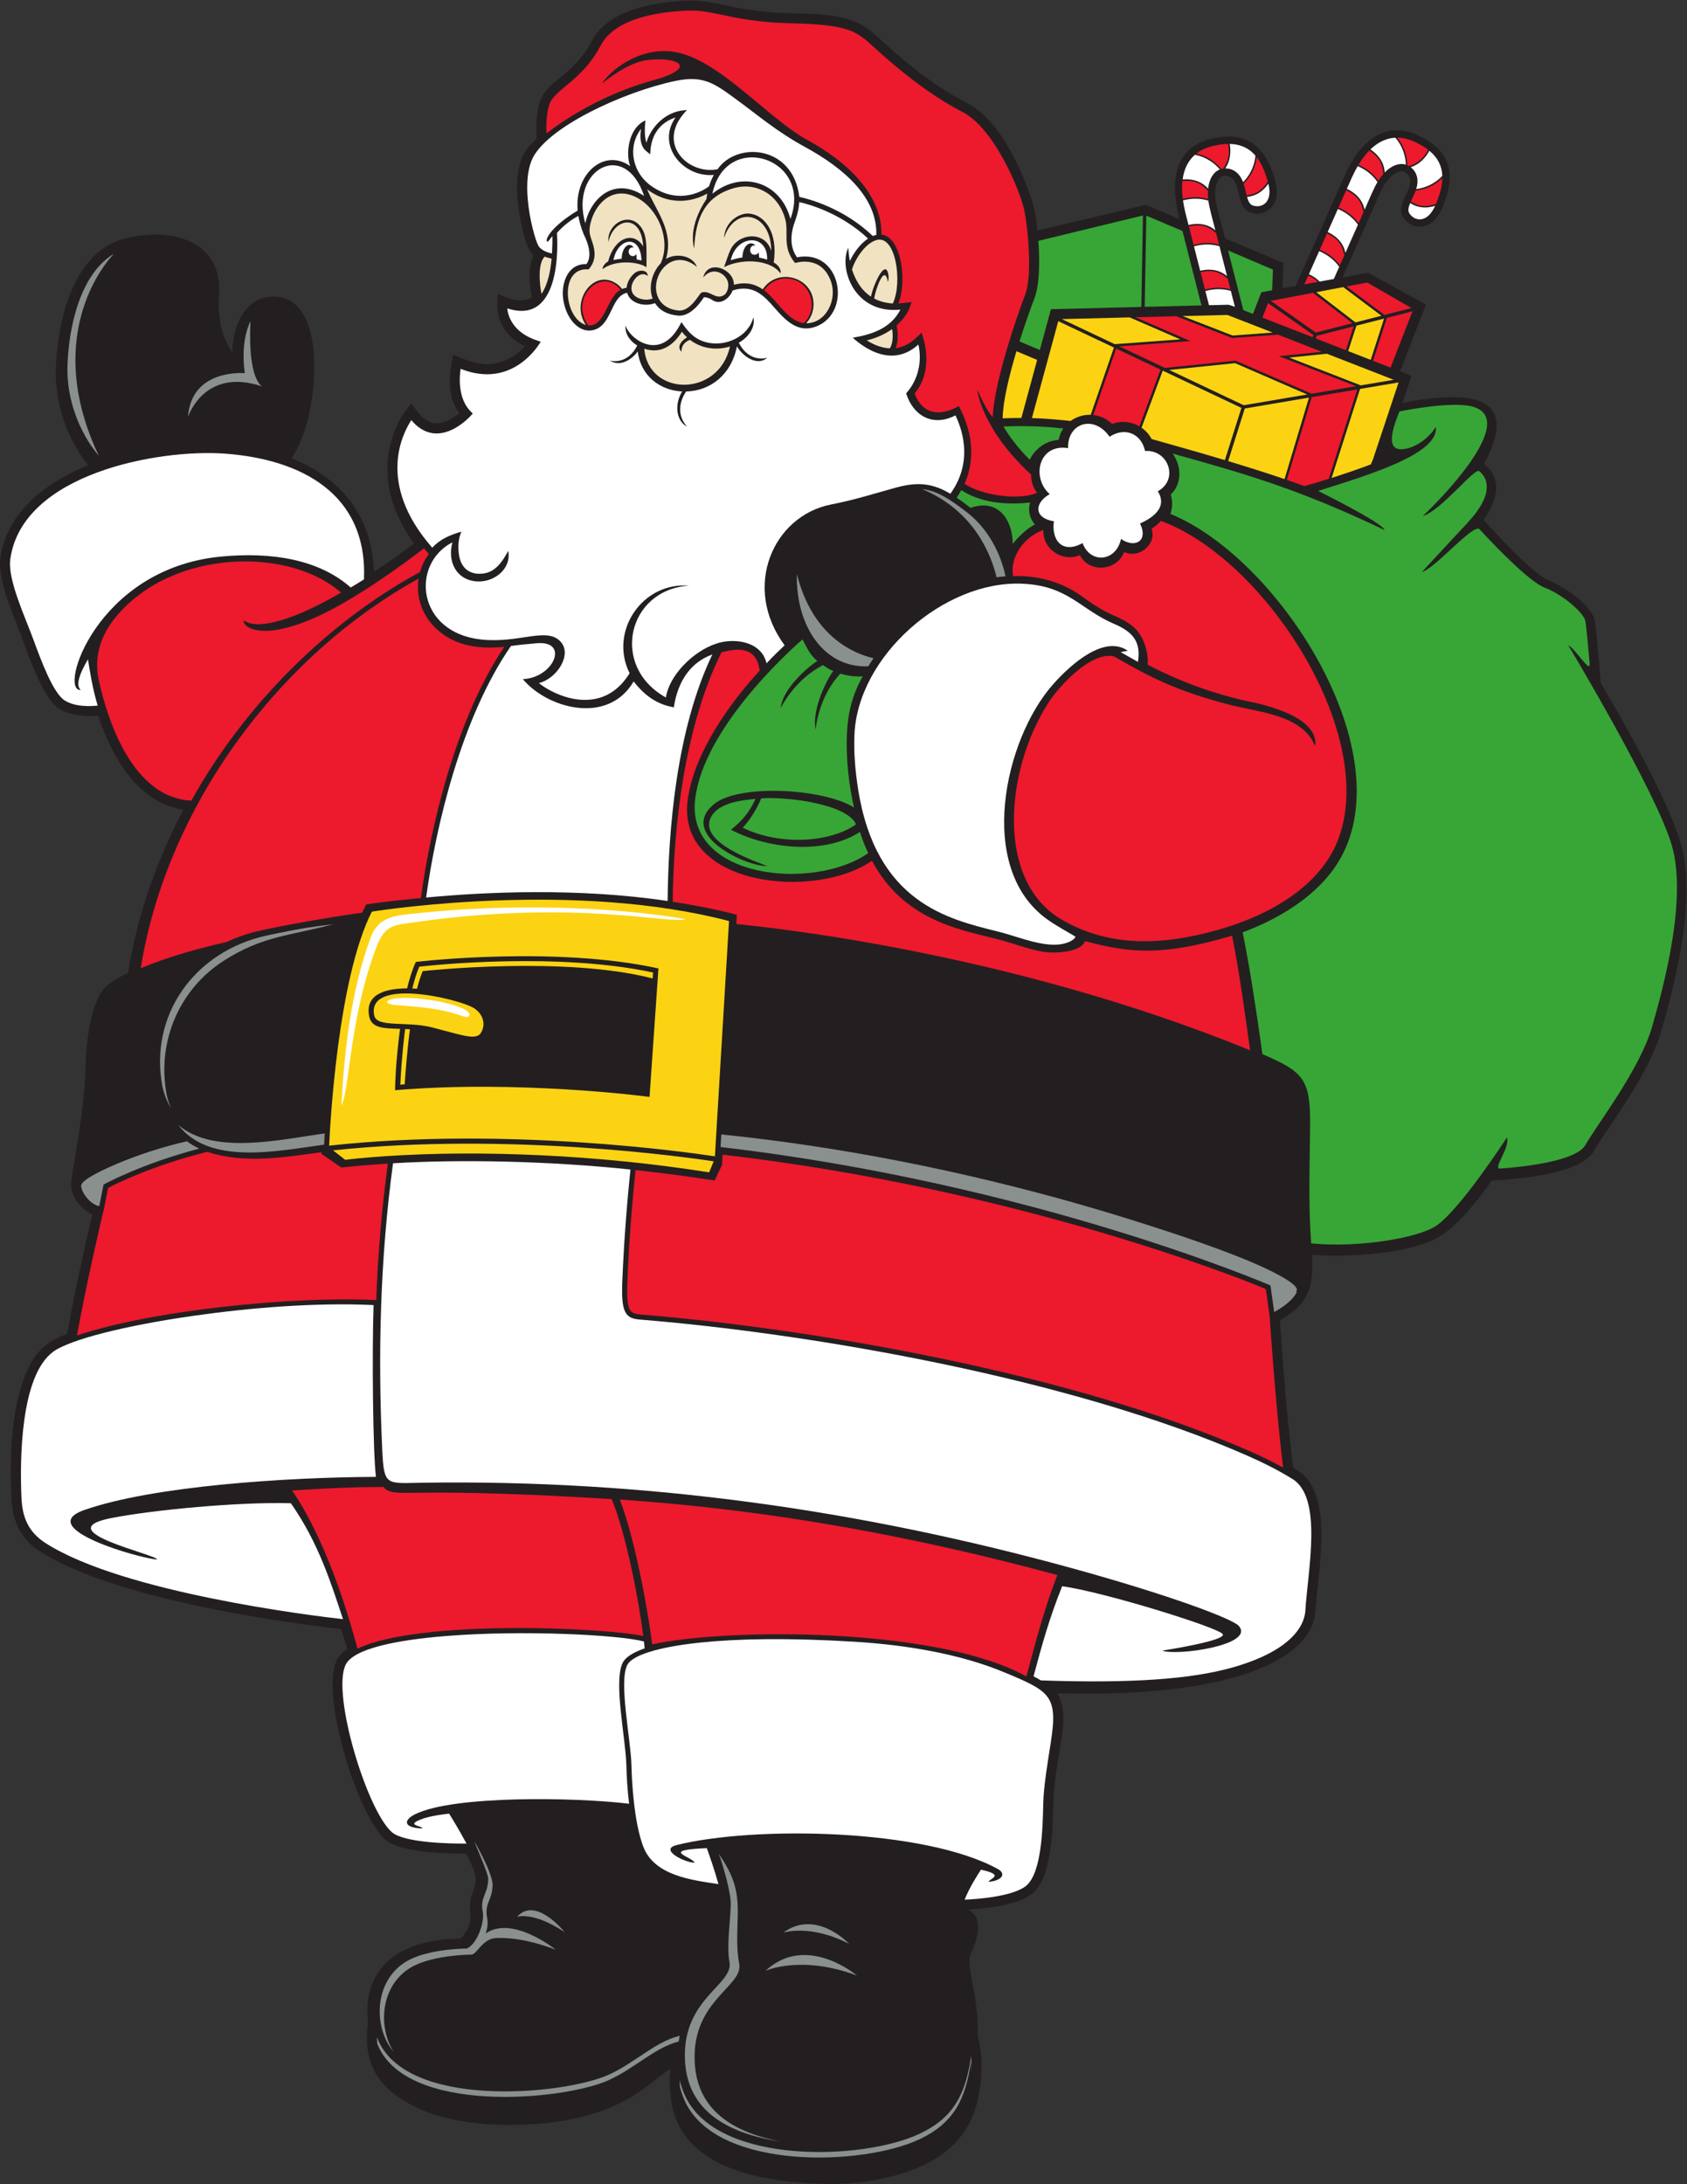
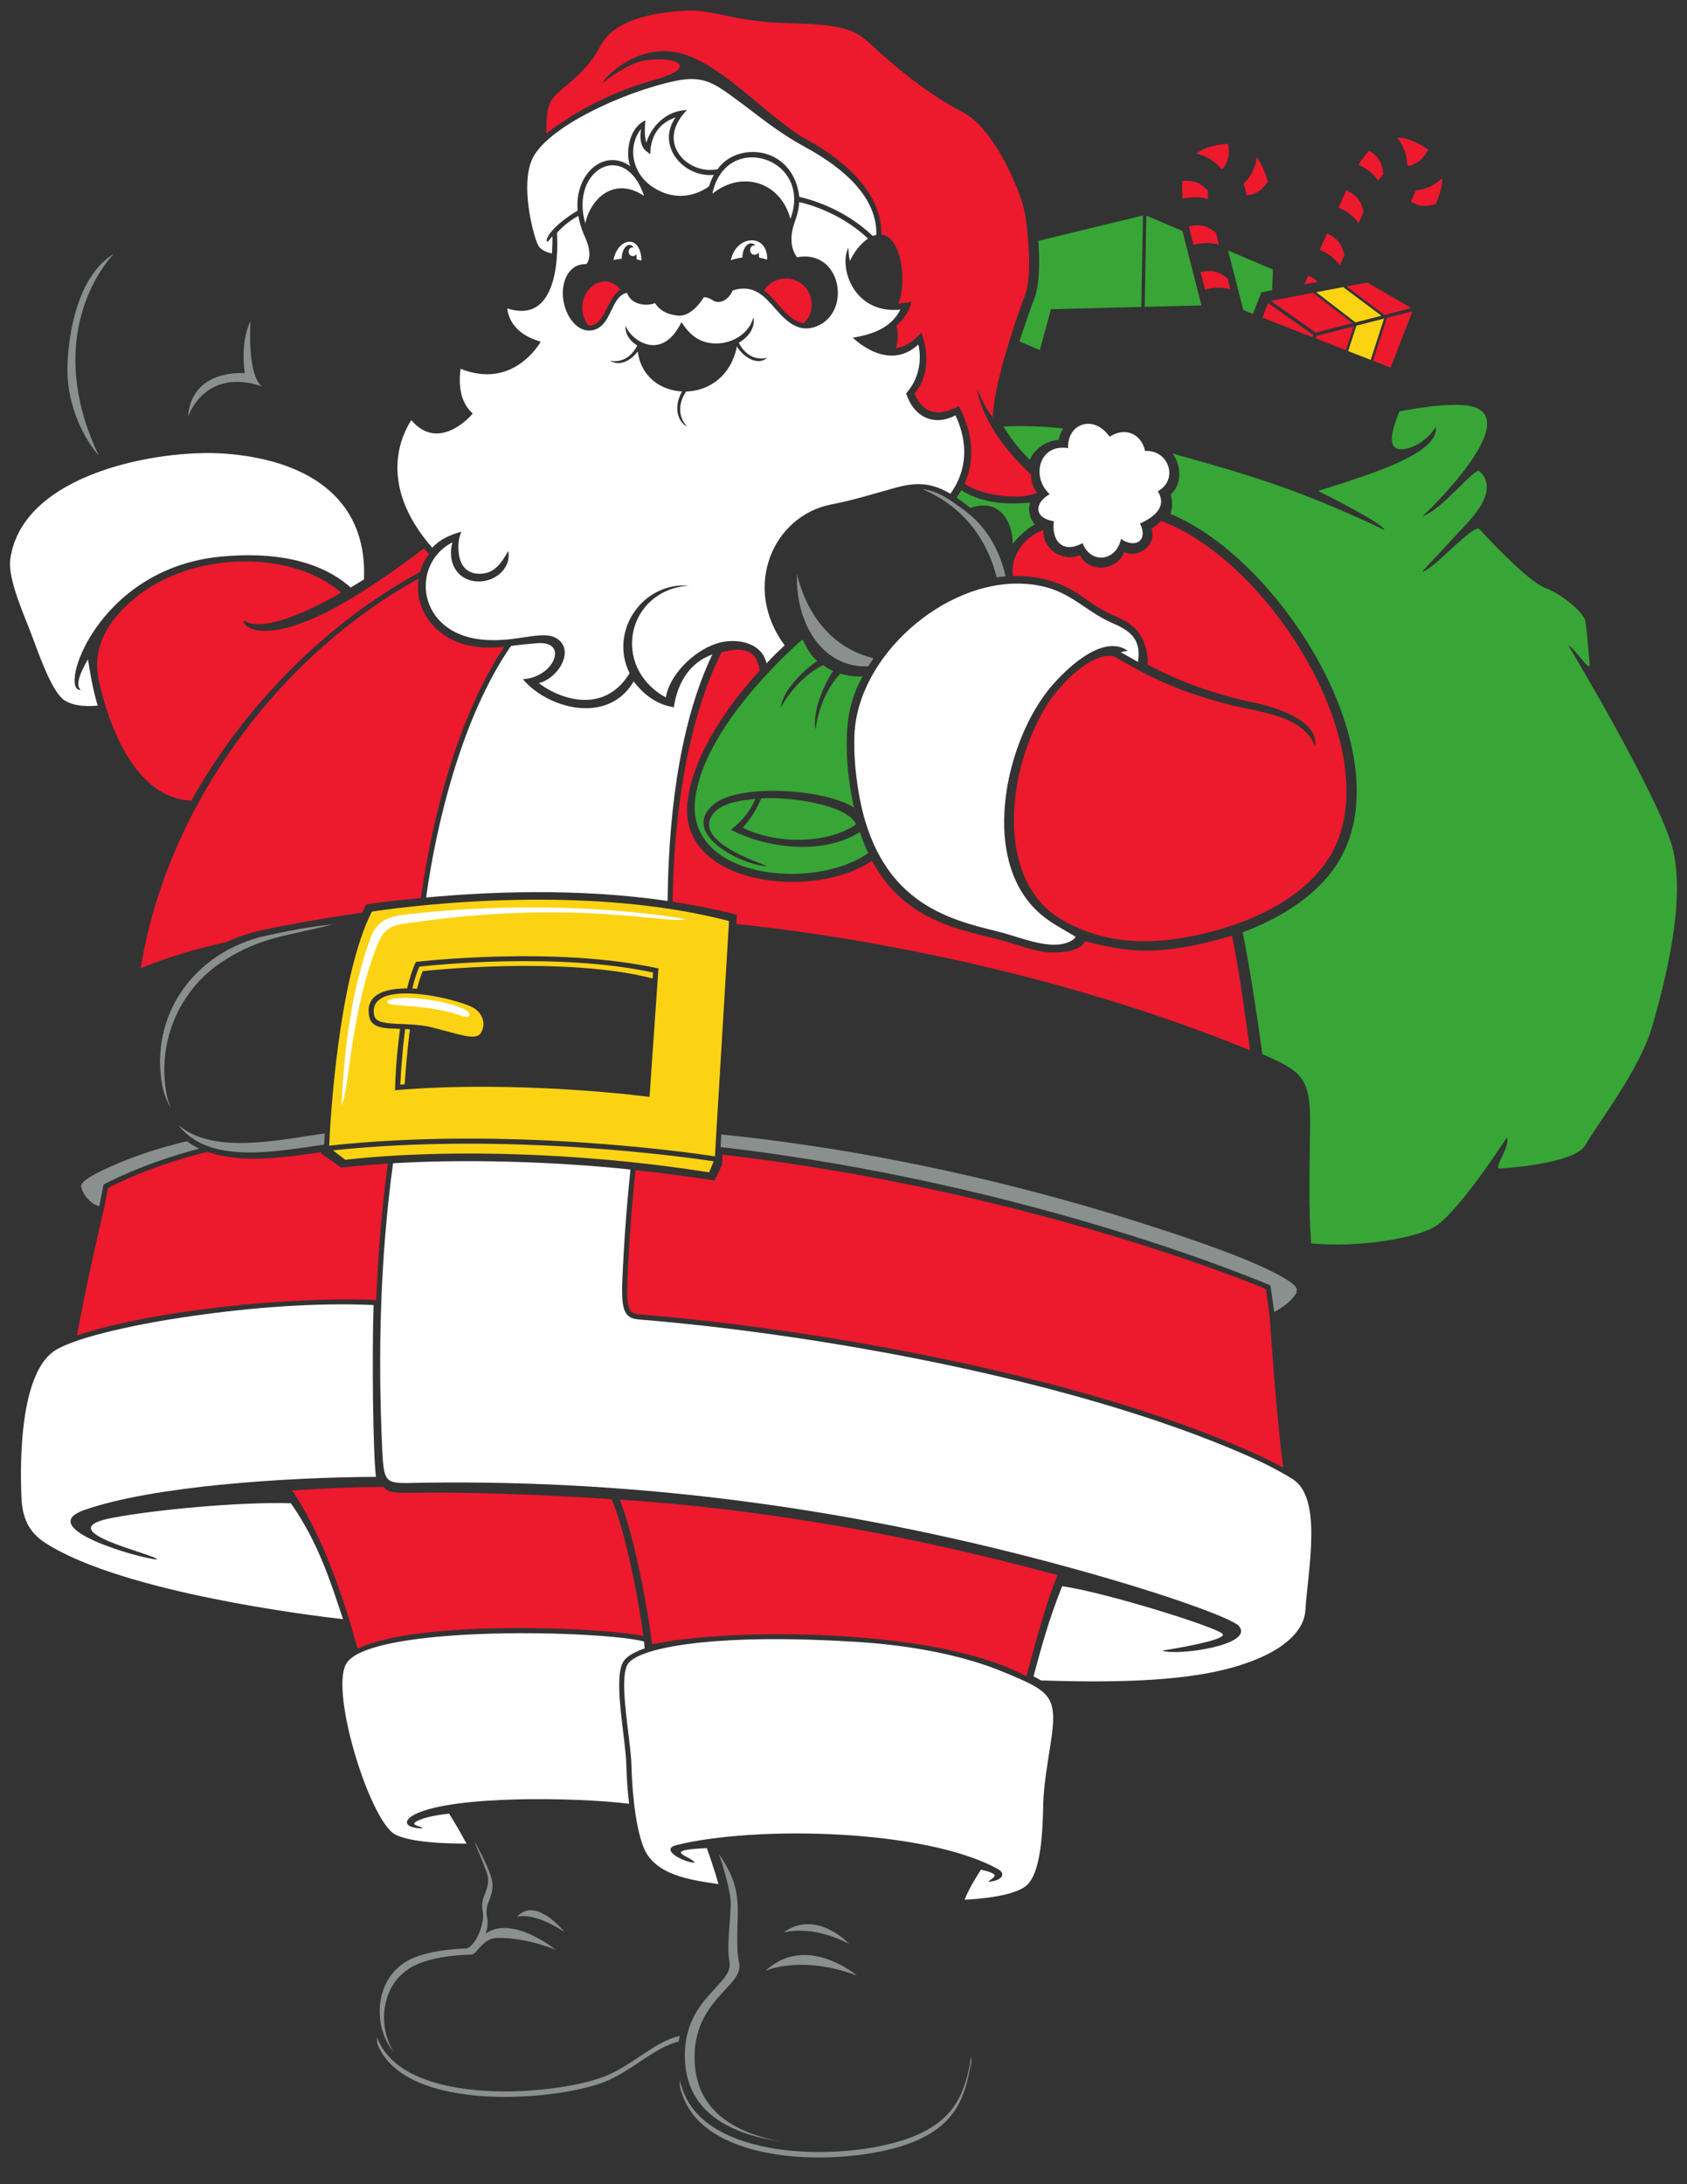
<svg xmlns="http://www.w3.org/2000/svg" viewBox="0 0 675.213 873.987" height="873.987" width="675.213" xml:space="preserve" id="svg2" version="1.1">
  <rect x="0" y="0" width="675.213" height="873.987" fill="#333333" stroke="none" />
  <defs id="defs6" />
  <g transform="matrix(1.333,0,0,-1.333,0,873.987)" id="g10">
    <g transform="scale(0.1)" id="g12">
-       <path id="path14" style="fill:#231f20;fill-opacity:1;fill-rule:evenodd;stroke:none" d="m 1611.13,6139.68 c -5.85,155.45 35.91,145.85 111.53,220.08 22.32,21.92 39.64,46.11 54.22,73.78 50.31,95.47 190.66,117.41 287.77,121.16 50.23,1.94 98.68,-11.79 147.55,-21.13 53.41,-10.19 106.94,-15.61 161.29,-16.76 72.02,-1.54 166.29,-1.38 227.66,-43.54 16.81,-11.56 31.66,-25.57 46.65,-39.32 76.12,-69.87 163.51,-139.65 255.75,-186.78 84.18,-43.02 141.36,-154.25 175.3,-238.73 23.09,-57.45 29.54,-80.85 36.21,-144.17 l 325.1,77.3 101.12,-42.69 c -25.31,99.03 -24.13,209.98 91.22,239.74 112.93,29.13 170.49,-23.24 197.59,-129.34 17.55,-68.73 -29.6,-106.7 -76.18,-90.32 -44.78,15.73 -25.73,92.57 -62.22,107.19 -21.19,8.49 -33.92,-3.85 -39.64,-24.17 -6.07,-21.53 -2.8,-47.57 2.64,-68.87 l 23.51,-92.04 175.2,-73.98 -2.85,-76 39.78,7.19 147.22,331.31 c 40.51,91.17 112.98,168.12 216.1,122.59 106.69,-47.09 119.42,-123.87 74.96,-223.95 -28.81,-64.82 -89.33,-65.4 -115.76,-23.69 -25.4,40.09 37.17,88.61 17.58,122.69 -11.38,19.79 -29,18 -46.08,5.59 -18.11,-13.14 -31.67,-35.61 -40.6,-55.69 l -112.58,-253.38 77.07,13.95 173.44,-95.91 -77.99,-199.98 34.45,-13.44 -27.05,-81.32 c 80.46,16.11 232.13,37.54 270.3,-23.71 29.95,-48.07 -1.25,-112.87 -25.8,-159.69 61.68,-47.58 34.9,-114.46 -0.6,-168.23 33.95,-37.98 150.39,-163.73 191.89,-179.69 47.73,-18.36 132.25,-76.04 141.45,-122.05 6.14,-30.7 17.35,-185.14 18.11,-187.47 l 45.38,-78.17 c 58.71,-102.54 163.12,-292.26 195.93,-407.08 45.75,-160.16 -14.43,-401.88 -59.29,-558.93 -26.33,-92.12 -94.77,-197.56 -148.41,-277.84 -18.32,-27.41 -38.72,-55.9 -55.03,-84.44 -38.93,-68.11 -230.86,-83.52 -305.85,-87.16 -36.55,-53.64 -96.29,-127.3 -150.01,-164.23 -79.44,-54.61 -283.89,-68.15 -389.91,-58.96 4.85,-88.59 -4.32,-145.49 -96.14,-196.37 10.11,-147.87 21.2,-295.8 39.96,-442.87 11.37,-6.7 22.57,-13.48 32.2,-22.65 86.95,-82.84 40.61,-299.24 34.14,-407.77 -6.74,-113.53 -151.62,-173.41 -244.94,-199.24 -166.19,-45.99 -357.4,-51.18 -530.23,-47.51 28.14,-44.05 18.14,-103.21 10.48,-152.26 -9.24,-59.17 -20.91,-118.67 -22.2,-178.71 -1.52,-71.56 -3.37,-221.551 -62.38,-269.969 -41.19,-33.828 -135.71,-44.981 -192.94,-48.098 50.86,-28.941 25.72,-92.301 7.02,-134.644 -8.27,-18.723 1.57,-65.239 5.51,-85.481 9.16,-46.98 16.17,-94.324 16.36,-142.285 0.02,-5.715 -0.04,-11.426 -0.21,-17.129 11.52,-44.797 13.83,-93.027 8.94,-138.926 C 2930.46,170.598 2865.4,90.32 2739.31,42.219 2655,10.059 2554.23,-3.027 2464.26,0.574 2316.41,6.516 2101.09,32.93 2032.86,187.207 c -21,47.449 -24.45,106.074 -20.39,158.406 -36.38,-23.726 -71.86,-57.273 -112.65,-82.039 -98.94,-60.066 -213.3,-80.976 -327.52,-85.41 -131.82,-5.105 -289.77,11.211 -395.62,97.324 -31.84,25.899 -54.5,58.242 -66.11,97.746 -10.82,36.836 -10.8,75.977 -5.36,113.719 -4.28,31.035 -2.67,63.106 5.73,93.32 34.14,122.723 159.99,155.032 273.26,156.77 52.86,63.758 11.77,72.945 34.16,135.684 5.41,15.144 9.75,26.843 10.1,43.3 0.35,16.969 -18.83,56.512 -28.64,75.797 -61.93,-0.347 -200.02,3.617 -243.49,42.156 -83.59,74.11 -194.889,435.71 -145.6,537.73 6.89,14.28 18.75,25.56 31.71,34.49 -5.77,20.04 -11.97,39.96 -18.37,59.83 -236.691,26.52 -694.453,99.4 -902.64,232.15 -59.825,38.14 -83.848,90.77 -86.953,160.3 -5.668,126.91 -3.039,287.43 56.602,402.13 25.289,48.62 61.016,73 110.485,91.81 21.566,120.18 47.832,239.48 75.566,358.36 -32.465,13.87 -64.348,53.5 -63.606,88.41 0.532,24.56 6.426,49.07 10.29,73.26 14.855,93.08 30.898,186.73 32.917,281.18 1.36,63.89 13.958,202.64 65.719,245.12 18.774,15.41 40.68,26.66 62.192,37.77 27.007,170.64 85.687,336.31 165.964,489.07 -138.515,21.74 -214.902,159.51 -255.718,281.92 -37.684,-2.53 -84.789,0.78 -116.59,20.79 -55.484,34.92 -101.879,189.15 -126.715,251.47 -21.738,54.52 -58.562,143.82 -50.43,202.22 19.449,139.57 141.235,228.29 263.551,277.8 -63.762,79.69 -100.23,187.07 -97.16,288.82 4.242,140.62 50.996,355.48 211.59,393.2 136.988,32.18 291.32,-7.07 278.519,-173.43 -4.406,-57.17 5.723,-122.2 40.098,-169.94 -0.469,73.9 35.148,164.4 118.07,167.78 97.907,3.99 123.868,-105.23 127.035,-182.49 4.059,-98.66 -13.066,-217.75 -66.75,-303.16 151.785,-61.13 241.295,-176.56 246.945,-341.03 40.91,27.23 80.84,55.93 120.05,85.57 -58.58,80.26 -92.72,176.05 -75.35,276.16 6.82,39.34 24.51,88.68 49.01,120.35 l 17.96,23.69 c 25.6,-34.32 48.91,-70.21 96.77,-56.2 16.89,4.93 33.36,15.47 46.91,27.18 -37.24,52.05 -29.94,116.53 -17.35,175.34 54.96,-24.22 104.38,-41.57 162.15,-14.29 19.72,9.31 38.01,23.26 52.93,39.43 -55.02,26.67 -87.04,73.05 -82.51,136.96 l 1.42,19.95 c 31.34,-12.25 71.92,-31.1 102.22,-8.85 -8.23,36.6 -12.3,90.64 4.56,124.92 -19.36,18.66 -25.1,48.32 -31.37,73.39 -16.93,67.51 -28.99,156.56 -2.24,222.65 8.08,19.96 26.65,39.24 42.92,53.89 v 0" />
-       <path id="path16" style="fill:#f1e2c1;fill-opacity:1;fill-rule:nonzero;stroke:none" d="m 2678.59,5568.69 c -18.73,-13.67 -43.47,-26.18 -75.92,-33.92 14.58,-9.5 39.77,-22.64 69.11,-24.01 11.05,18.03 9.22,43.3 6.81,57.93 z m -486.77,-52.4 c -40.57,-12.56 -85.7,-6.47 -120.15,20.02 -29.25,-11.35 -25.06,-35.74 -25.05,-35.82 -18.45,16.89 5.97,38.19 16.31,43.17 -5.47,5.02 -10.65,10.64 -15.5,16.89 -28.87,-45.91 -67.25,-66.22 -112.98,-50.86 12.14,-143.3 223.19,-147.39 257.37,6.6 z m -565.9,157.97 c 19.14,28.42 27.23,69.6 30.37,105.9 -5.25,1.03 -12.81,2.89 -20.76,6.03 -21.69,-20.71 -15.55,-84.08 -9.61,-111.93 z m 410.79,-49.91 c 36.36,-3.95 62.36,49.87 69.34,53.83 24.67,8.66 40.89,-21.44 65.53,-8.92 13.84,7.04 17.54,28.63 13.97,41.02 -7.91,27.49 -47.25,46.97 -74.04,13.18 12.98,56.41 93.37,25.88 91.98,-21.87 37.01,9.8 64.18,1.91 86.77,-13.64 44.51,68.18 154.27,36.8 152.48,-47.04 -0.44,-20.78 -8.42,-39.96 -22.29,-54.82 60.19,-0.53 95.5,71.91 73.42,128.79 -29.53,76.07 -102.39,53.25 -106.53,52.13 -40.18,47.61 -18.38,91.24 -29.59,131.78 -20.8,75.25 -87.95,112.21 -155.55,92.58 -85.02,-24.69 -113.86,-88.48 -117.89,-181.25 -15.45,59.24 17.6,119.92 36.57,148.41 0.73,5.85 1.62,11.49 2.68,16.95 -34.17,-19.7 -106.63,-42.57 -180.65,12.89 26.19,-64.2 81.68,-125.44 56.78,-209.15 29.81,18.48 80.36,10.92 92.9,-24.19 -29.04,24.85 -65.85,29.75 -94.73,3.36 -42.76,-39.09 -42.08,-125.28 38.85,-134.04 z m -77.05,35.92 c -13.71,35.51 -1.4,79.09 24.32,106.02 32.82,72.26 -11.02,173.9 -83.56,202.49 -64.89,25.58 -113.59,-24.24 -127.49,-82.95 -5.97,-25.21 -1.88,-34.46 5.97,-57.57 7.56,-22.24 13,-53.58 -11.81,-80.58 -88.75,8.52 -74.13,-147.37 -7.88,-166.66 -47.26,68.14 19.69,167.8 88.62,126.1 7.63,-4.61 14.43,-10.8 20.1,-18.16 4.11,1.75 8.6,3.06 13.53,3.84 1.4,15.95 10.72,32.39 23.17,43.14 14.65,12.63 41.16,10.66 39.96,-8.03 -29.18,27.16 -82.36,-53.19 -18.6,-69.25 10.61,-2.68 22.6,-2.41 33.67,1.61 z m -133.75,111.28 c 18.46,71.26 75.63,93 105.43,45.4 -6.28,102.17 -89.12,84.67 -104.41,13.47 -5.72,48.73 52.76,88.84 90.37,52.78 29.42,-28.23 23.29,-74.79 23.81,-128.98 -25.78,17.97 -95.75,22.38 -131.39,-5.46 -2.1,4.67 6.45,18.25 16.19,22.79 z m 517.45,-35.71 c -26.29,38.06 -106.58,48.67 -169.32,19 6.16,15.45 10.63,33.25 19.11,51.48 24.06,51.7 105.13,57.76 122.48,-3.13 0.02,116.38 -108.94,138.97 -141.87,38.66 3.09,50.94 47.4,75.78 75.27,73.58 45.62,-3.59 87.83,-54.67 74.11,-146.96 19.29,-10.17 22.37,-26.32 20.22,-32.63 z m 214.8,11.77 c 9.15,-29.09 26.04,-61.26 57.11,-81.65 2.51,18.51 24.83,76.95 40.84,81.9 11.5,3.56 14.57,-28.46 9.79,-37.39 -10.39,59.71 -39.44,-31.93 -41.04,-50.17 15.39,-8.13 33.83,-13.54 55.93,-14.83 30.01,63.67 8.78,208.47 -49.95,190.17 -34.23,-10.66 -63.78,-58.02 -72.68,-88.03 v 0" />
      <path id="path18" style="fill:#ed192d;fill-opacity:1;fill-rule:nonzero;stroke:none" d="m 1263.82,3860.53 c 28.74,211.9 103.5,534.93 250.18,754.2 -79.36,-8.21 -160.58,3.06 -217.45,68.36 -33.04,37.93 -47.16,87.81 -39.76,136.42 C 832.004,4584.83 499.879,4130.8 422.488,3649.8 c 85.278,35.41 174.832,59.99 258.274,78.75 31.718,15.05 65.691,26.66 101.234,34.45 115.477,25.32 277.444,50.34 305.114,53.43 l 12.09,24.61 c 54.25,8.76 110.04,14.1 164.62,19.49 z m 23.92,1032.66 c -5.05,5.73 -9.94,11.42 -14.56,17.09 -127.73,-97.44 -235.07,-164.79 -312.434,-201.05 -186.855,-87.56 -237.898,-26.81 -227.125,-15.33 0.231,-0.22 47.988,-56.28 290.769,83.53 -147.62,127.65 -442.452,126.91 -617.245,-14.81 -80.899,-65.59 -132.493,-147.78 -110.293,-249.18 28.546,-130.41 105.976,-352.76 277.8,-360.49 157.188,283.85 408.594,536.15 686.378,686.3 5.43,19.41 14.4,37.78 26.71,53.94 z m 548.98,-2837.23 c -259.55,16.68 -458.57,20.87 -564.86,19.33 -45.9,-0.66 -74.46,-0.39 -74.46,-0.1 -20.92,1.68 -35.34,3.56 -45.98,17.33 -95.9,-0.24 -179.342,-4.34 -274.287,-10.57 118.078,-173.2 184.457,-433.23 196.297,-474.92 184.27,88.98 745.96,63.16 858.02,37.95 -11.79,98.66 -50.3,303.13 -94.73,410.98 z m 1338.24,-227.93 c -432.74,117.2 -866.12,196.67 -1313.94,226.66 49.95,-128.31 89.96,-370.04 97.06,-434.59 224.46,48.74 854.93,52.55 1123.71,-96.4 25.92,96.54 55.05,208.71 93.17,304.33 z m -1005.12,1262.18 -1.82,-30.39 -22.13,-47.38 c -79,12.64 -164.01,23.27 -237.61,31.35 -11.72,-112.27 -19.47,-217.13 -24.26,-328.46 -2.12,-49.3 -0.35,-75.71 6.62,-89.65 5.89,-11.81 17.28,-14.2 34.89,-15.63 516.15,-42.14 1295.3,-176.77 1823.93,-408.76 36.25,-15.92 69.64,-32.03 103.27,-50.69 -22.03,175.62 -40.44,452.7 -40.58,454.85 l -11.43,81.3 c -57.09,24.08 -733.24,298.96 -1630.88,403.46 z m -1205.016,2.63 0.188,4.6 c -111.149,-14.81 -232.629,-35.73 -342.301,1.21 -165.586,-40.75 -278.262,-97.93 -298.176,-108.44 l -13.652,-69.36 -0.57,-0.05 c -11.84,-50.43 -52.934,-228.03 -79.122,-373.44 227.848,76.37 648.704,118.13 898.429,106.28 5.11,137.1 16.06,269.23 34.92,409.65 -84.56,-5.54 -135.11,-11.27 -139.78,-11.87 l -59.936,41.42 z m 1732.556,2552.45 39.48,4.49 c -4.89,-15.32 -9.25,-38.48 -44.78,-70.21 2.57,-11.82 7.65,-42.82 -2.89,-68.17 29.68,3.62 52.26,19.7 77.74,46.71 4.09,-11.83 40.55,-109.35 -20.68,-182.78 23.37,-62.83 75.51,-70.4 132.69,-37.75 38.77,-72.44 51.69,-154.37 17.5,-233.5 51.16,-34.86 163.36,-50.69 217.42,-27.12 -12.68,17.08 -18.13,36.21 -17.79,54.82 -150.55,138.49 -161.82,254.64 -161.91,255.04 18.03,-39.36 31.78,-66.44 46.67,-82.71 3.52,102.81 72.99,304.38 97.31,367.83 22.99,60.03 7.07,206.33 -1.9,250.11 -13.28,64.77 -92,250.18 -186.33,298.38 -96.3,49.21 -192.73,127.41 -265.02,193.75 -52.95,48.62 -74.93,68.79 -252.04,72.57 -167.92,3.59 -228.24,40.98 -307.06,37.95 -81.12,-3.13 -217.46,-19.9 -262.38,-105.14 -48.14,-91.36 -114.93,-120.76 -145.17,-160.01 -17.74,-23.03 -18.35,-74.84 -17.52,-103.51 95.71,73.59 212.5,129.79 318.02,158.71 142.03,38.92 76.34,71.81 -12.46,61.85 -48.99,-5.5 -99.27,-39.75 -138.84,-70.74 20.78,33.65 105.99,108.87 210.82,95.77 136.41,-17.04 283.97,-198.86 406.35,-265.58 123.42,-67.29 223.93,-166.48 221.95,-283.65 61.29,-7.08 77.15,-142.84 50.82,-207.11 z m 344.47,-818.31 c 75.01,2.36 147.32,-16.84 211.36,-63.99 84.24,-62 103.84,-51.31 148.23,-86.98 40.19,-32.31 47.69,-96.4 44.1,-114.73 46.22,-24.55 156.58,-78.55 302.15,-110.34 8.32,-1.81 214.76,-37.3 201.31,-134.46 -39.14,95.55 -169.97,101.2 -262.65,125.69 -110.78,29.28 -197.39,62.18 -295.56,117.77 l -46.47,26.31 c -69.89,14.9 -165.84,-91.64 -196.55,-139.49 -129.23,-201.43 -158.73,-531.6 36.64,-648.85 146.72,-88.03 310.67,-78.83 473.32,-32.73 161.39,45.74 313.2,136.19 363.4,279.64 111.7,319.16 -227.37,835.75 -535.52,947.89 -7.34,-8.92 -17.14,-16.98 -27.75,-22.73 15.97,-47.85 -38.16,-91.91 -82.46,-70.6 -20.96,-56.79 -105.05,-64.55 -132.96,-9.37 -52.28,-22.56 -112.62,18.42 -109.64,75.6 -62.79,-22.77 -100.87,-85.7 -90.95,-138.63 z m 216.33,-1095.83 c -11.88,-28.44 -64.72,-34.88 -100.92,-34.1 -50.72,1.08 -106.95,26.27 -164.92,40.72 -116.48,29.06 -279.52,57.8 -374.19,234.61 -172.37,-119.27 -584.3,-76.13 -553.62,179.11 16.99,141.35 125.55,293.12 216.64,392.01 -9.46,64.68 -53.01,71.54 -114.76,54.63 -113.3,-226.51 -144.63,-534.49 -146.55,-748.78 62.84,-9.86 132.08,-22.94 192.62,-39.15 l -1.66,-27.63 c 83.57,-8.79 808.24,-79.34 1542.83,-379.11 -14.78,105.07 -32.44,236.54 -54.22,343.95 -207.03,-60.6 -303.48,-53.3 -441.25,-16.26 v 0" />
      <path id="path20" style="fill:#ed192d;fill-opacity:1;fill-rule:nonzero;stroke:none" d="m 2294.4,5684.99 c 38.69,-28.87 70.33,-92.88 119.3,-98.48 48.79,46.85 17.52,132.52 -52.25,134.01 -27.37,0.59 -52.45,-13.04 -67.05,-35.53 z m -527.79,-105.35 c 50.14,-4.19 55.28,84.42 96.64,107.04 -50.91,64.32 -138.68,-6.73 -108.99,-85.29 3.05,-8.07 7.25,-15.42 12.35,-21.75 v 0" />
      <path id="path22" style="fill:#ffffff;fill-opacity:1;fill-rule:nonzero;stroke:none" d="m 2139.06,5975.02 c 89.44,71.93 205.13,34.65 234.25,-75.62 68.41,184.28 -194.58,266.82 -234.25,75.62 z m 60.85,-290.41 c -1.49,-3.88 -3.41,-7.63 -5.67,-11.12 h -0.03 c -11.44,-17.72 -34.1,-31.24 -53.9,-18.48 l -0.01,-0.02 c -13.78,8.9 -22.92,9.47 -27,9.1 -7.77,-12.63 -39.26,-59.21 -78.23,-54.99 -33.04,3.58 -54.22,15.4 -68.45,37.44 -29.51,-11.61 -73.88,-2.38 -83.67,30.98 -50.02,-9.64 -44.84,-99.53 -102.54,-112.11 -65.13,-14.18 -114.71,95.8 -78.03,164.28 11.89,22.2 32.44,35.05 58.3,33.89 19.78,25.78 2.15,68.15 -5.85,85.05 l -0.15,-0.03 -3.41,7.43 0.27,0.12 c -7.27,18.17 -12.15,35.66 -14.93,52.26 -34.15,-17.88 -57.69,-43.43 -64.32,-51.12 2.15,-30.88 14.6,-280.24 -149.17,-226.47 2.15,-21.87 15.5,-72.55 91.24,-97.05 l 9.31,-3.01 c -4.72,-7.62 -83.79,-144.05 -240.63,-81.42 -3.6,-24.03 -9,-89.8 31.21,-129.07 l 5.21,-5.08 -4.8,-5.43 c -0.28,-0.33 -97.37,-112.22 -179.65,-14.47 -23.96,-37.02 -107.72,-188.32 62.83,-382.97 24.23,25.96 52.77,38.05 87.66,48.19 -10.2,-22 -10.91,-48.67 -6.86,-72.44 6.81,-39.85 35.49,-59.82 76.55,-52.61 28.47,5.01 49.54,27.02 70.87,67.32 12.11,-64.98 -66,-111.2 -126.14,-83.93 -39,17.68 -54.29,63.69 -41.37,109.72 -126.62,-65.15 -107.67,-272.32 88.31,-292.13 112.87,-11.42 193.98,38.33 235.58,-5.35 37.36,-39.23 -10.58,-112.11 -64.44,-125.2 44.24,-36.41 188.7,-105.85 272.45,29.44 -62.34,125.03 37.42,274.55 178.75,263.04 -185.03,-11.46 -238.5,-242.19 -69.77,-335.82 9.3,63.95 78.27,137.31 151.14,161.77 54.15,18.16 135.83,7.18 150.98,-59.11 22.63,23.96 36.41,37.06 54.36,54.06 -129.15,174.66 -34.78,388.83 139.97,422.89 73.89,14.4 129.58,32.97 194.94,50.73 67.2,18.25 110.72,12.04 162.77,-18.63 74.8,103.61 28.39,207.07 15.3,235.33 -70.22,-36.46 -127.91,0.93 -148.09,65.97 46.95,52.91 44.21,115.78 36.68,146.69 -88.75,-80.93 -184.84,9.95 -196.91,20.33 58.96,10.13 114.56,28.86 142.95,84.49 -139.22,-14.49 -186.11,125.28 -156.25,186.2 0,-0.16 -0.07,-17.15 4.46,-40.27 12.06,25.24 31.04,51.43 54.66,67.37 -81.52,76.58 -177.51,102.95 -206.5,109.51 -1.04,-17.71 -5.05,-36.66 -12.58,-56.66 -13.04,-34.65 -17.87,-76.79 5.8,-109.05 132.99,25.76 166.28,-165.56 57.81,-207.68 -53.13,-20.63 -89.99,15.48 -123.88,54.33 -31.66,36.31 -64.44,73.89 -127.13,53.79 z m -322.06,-104.95 c 11.4,-38.04 101.67,-110.95 162.27,-1.38 l 6.15,11.1 c 20.87,-31.89 41.51,-52.06 75.23,-60.58 56.44,-14.27 125.66,16.41 140.59,75.41 7.87,-39.25 -26.71,-67.22 -43.73,-76.64 32.69,-63.12 85.34,-45.01 85.5,-44.96 -30.29,-26.79 -73.76,4.22 -91.1,33.97 -16.64,-84.18 -78.87,-133.37 -152.78,-135.41 -41.88,-64.65 3.28,-105.21 3.42,-105.33 -28.38,12.69 -42.24,60 -15.37,105.45 -67.11,3.47 -124.13,46.89 -133.22,120.22 -8.53,-12.92 -45.22,-51.06 -84.35,-27.39 0.15,-0.04 52.04,-16.06 82.88,45.26 -16.15,9.48 -37.16,29.44 -35.49,60.28 z m 251.11,417.59 c 3.87,12.63 8.74,23.98 14.43,34.14 -92.55,-8.36 -173.86,89.32 -114.97,172.53 -75.51,-25.22 -75.18,-94.4 -76.06,-110.62 l -11.6,9.24 c -20.11,16.03 -19.45,45.9 -15.84,66.85 -39.27,-48.14 -31.29,-131.12 35.88,-174.85 85.07,-55.38 156.28,-6.36 168.16,2.71 z m -265.87,-6.04 c 21.52,0.74 45.39,-5.93 70.89,-22.81 -57.43,171.46 -223.28,79.55 -176.64,-82.25 11.03,51 49.48,103.15 105.75,105.06 v 0" />
      <path id="path24" style="fill:#ffffff;fill-opacity:1;fill-rule:nonzero;stroke:none" d="m 1734.52,5924.47 c -10.09,110.43 80.32,188.89 157.9,133.13 -13.69,32.53 -8.2,113.03 45.61,137.59 -0.04,-0.12 -5.71,-43.49 2.91,-67.17 7.27,30.18 45.36,95.51 121.72,98.07 -41.11,-41.65 -47.64,-84.23 -31.95,-118.07 21.02,-45.34 75.83,-69.27 123.85,-59.55 57.65,83.72 226.35,72.8 245.49,-83.01 26.46,-5.68 132.45,-32.78 220.41,-117.36 l 10.79,3.44 c 2.64,112.03 -95.73,199.17 -214.1,263.71 -84.09,45.86 -139.7,94.04 -202.2,139.78 -69.44,50.82 -101.43,76.73 -189.17,58.11 -155.19,-32.92 -390.3,-141.1 -429.73,-238.57 -12.84,-31.73 -14.85,-72.88 -11.7,-112.99 5.13,-65.47 23.83,-127.44 31.87,-142.22 8.17,-15.04 29.47,-21.42 41.14,-23.86 1.08,20.26 1.67,40.72 1.11,51.43 -5.08,-2.79 -7.88,-12.3 -14.88,-16.45 -9.86,7.31 16.13,49.07 90.93,93.99 z m 1429.86,-932.91 c -7.88,-58.82 26.81,-98.3 86.05,-65.47 23.55,-62.92 100.18,-56.62 115.59,12.53 39.31,-28.07 83.3,-8.56 57.09,46.37 46.01,20.58 81.16,52.33 53.35,96.63 64.45,36.21 30.98,125.9 -38.24,120.99 -11.87,53.27 -61.31,72.6 -106.55,42.73 -47,67.5 -127.06,41.4 -124.78,-34.13 -89.38,14.11 -110.41,-89.77 -55.04,-138.15 -45.55,-25.55 -49.39,-71.42 12.53,-81.5 z M 1888.89,1141.52 c -5.15,43.04 -7.5,84.66 -8.16,114.64 -1.79,81.18 -40.34,256.45 -9.89,310.72 8.16,14.55 29.57,28.72 64.84,41.13 -0.57,5.22 -1.34,12.23 -2.33,20.76 -77.49,19.93 -363.06,34.75 -593.15,16.33 -152.19,-12.18 -279.25,-38.42 -302.46,-86.45 -42.302,-87.5 63.53,-435.74 138.49,-502.2 37.39,-33.14 181.27,-34.86 224.5,-34.6 -23.7,44.01 -43.94,76.64 -52.3,89.95 -6.31,-0.69 -52.57,-5.77 -79.21,-15.27 -56.18,-20 -1.51,-20.78 -0.63,-29.19 -56.92,1.43 -59.15,24.43 -21.6,42.89 115.37,56.73 479.82,50.95 641.9,31.29 z M 2896.43,853.477 c 33.24,1.445 144.36,8.679 184.68,41.777 46.9,38.484 49.83,175.486 51.36,247.416 1.1,51.33 13.98,127.49 22.6,182.69 22.09,141.43 -2.17,153.42 -139.54,210.68 -129.74,54.07 -289.55,82.1 -450.61,91.88 -198.73,12.08 -351.77,9.06 -462.54,-2.59 -132.79,-13.97 -203.42,-39.56 -218.21,-65.93 -27.58,-49.16 10.15,-226.02 11.85,-302.91 1.07,-48.39 7.43,-169.77 35.41,-243.63 32.97,-87.059 144.54,-100.372 225.93,-112.672 -13.65,47.859 -28.75,90.515 -35.07,108.042 -144.52,-6.08 -44.78,-24.46 -36.59,-43.835 -31.22,0.703 -107.15,39.685 -54.48,52.925 230.85,58.04 745.37,50.28 966.07,-72.515 22.65,-12.598 13.85,-34.024 -28.74,-37.703 2.22,10.203 51.43,20.027 -23.08,36.433 -10.16,-15.351 -35.34,-54.551 -49.04,-90.058 z M 1893.04,3045.43 c -240.76,25.59 -508.88,31.13 -712.92,18.84 -38.92,-288.09 -45.64,-573.08 -32.54,-857.92 5.22,-113.6 11.09,-102.71 124.38,-101.06 666.38,9.7 1310.72,-81.08 1951.63,-258.01 287.22,-79.31 477.46,-150.4 496.1,-172.04 49.74,-57.7 -187.52,-90.69 -229.92,-74.04 0,0 198.23,30.35 181.21,50.12 -17.8,20.66 -355.23,125.67 -481.79,143.24 -38.43,-95.94 -60.03,-173.92 -85.91,-270.54 8.05,-4.13 15.4,-8.18 22.1,-12.26 273.48,-9.43 449.39,4.01 571.1,37.69 174.54,48.3 220.04,122.44 222.98,172.03 7.06,118.44 53.25,337.9 -38.54,394.85 -43.11,26.75 -90.03,50.09 -137.57,70.95 -526.98,231.29 -1304.48,365.52 -1819.04,407.51 -22.99,1.87 -38.06,5.41 -47.36,24.04 -8.24,16.48 -10.43,45.05 -8.2,97.13 4.82,111.84 12.61,217.5 24.29,329.47 z m -613.56,816.62 c 172.44,16.3 452.61,30.26 725.13,-10.37 2.07,212.15 25.68,513.73 134.28,740.07 -69.21,-24.91 -104.86,-85.81 -115.6,-158.59 -48.35,8.13 -86.25,33.07 -120.65,77.66 -77.89,-132.64 -260.16,-80.29 -332.62,6.75 93.82,4.86 139.91,116.23 42.07,107.93 -25.37,-2.16 -52.88,-4.7 -77.89,-8.28 -149.36,-216.07 -225.45,-541.74 -254.72,-755.17 z M 1128.88,2122.8 c -9.12,70.25 -12.13,372.36 -7.17,515.73 -169.542,8.05 -364.909,-7.05 -542.448,-32.44 C 379.309,2577.5 211.824,2535.84 160.605,2499.11 60.152,2427.07 59.551,2170.09 64.477,2059.77 c 2.629,-59.01 20.914,-103.01 73.117,-136.3 233.031,-148.6 803.222,-217.81 892.266,-227.86 -35.805,107.57 -72.907,228.64 -156.544,348.03 -157.531,4.57 -415.429,-20.36 -538.187,-44.28 -196.859,-38.38 136.887,-109.81 136.574,-124.53 -44.461,1.07 -374.547,93.9 -218.105,148.65 204.132,71.41 601.222,98.07 875.282,99.32 z m -75.82,2669.97 c 12.8,7.57 26.07,15.67 39.83,24.37 10.88,258.04 -190.214,361.24 -418.769,377.62 -196.797,14.1 -607.328,-59.21 -643.215,-316.87 -8.48,-60.92 43.797,-171.76 69.336,-241.32 22.793,-62.08 59.082,-160.87 94.028,-182.86 32.085,-20.2 78.035,-17.46 99.031,-15.48 -16.078,53.62 -24.332,108.53 -29.141,138.84 -28.539,-48.11 -36.39,-80.14 -21.621,-91.72 -67.914,-6.56 45.723,363.57 419.539,400.12 152.613,14.93 295.211,-7.95 390.982,-92.7 z m 2363.67,-223.29 c 9.77,60.79 -15.44,90.09 -71.59,114.13 -102.99,44.13 -137.33,114.95 -277,120.63 -233.49,9.49 -492.97,-216.85 -502.61,-453.72 -2.14,-52.82 2.2,-106.87 10.85,-162.09 53.68,-342.82 271.92,-391.57 419.79,-428.45 70.97,-17.71 154.44,-56.69 213.82,-31.19 10.9,4.67 17.16,10.37 19.42,15.73 -28.9,17.35 -59.13,33.24 -86.48,53.06 -212.8,154.21 -127.03,539.23 18.44,703.92 57.26,64.83 155.78,149.3 224.9,101.43 l -21.39,-4.1 51.85,-29.35 v 0" />
      <path id="path26" style="fill:#8a908d;fill-opacity:1;fill-rule:nonzero;stroke:none" d="m 1131.64,441.406 1.02,-20.097 c 83.35,-214.5 557.82,-170.918 693.5,-110.282 79.34,35.45 138.71,98.043 211.62,116.602 0.85,5.516 1.86,11.16 3.28,17.215 -74.25,-17.617 -134.14,-81.406 -214.54,-117.332 -135.68,-60.637 -610.16,-104.223 -693.51,110.281 -0.47,1.191 -0.92,2.402 -1.37,3.613 z m 421.04,360.657 c 0,0 46.96,17.324 142.71,-45.911 0,0 -86.91,109.114 -142.71,45.911 z m -63.11,-63.672 c 38.18,1.777 96.87,-4.161 179.06,-35.012 0,0 -130,104.68 -210.33,48.625 5,14.414 7.48,30.144 4.47,45.801 -8.92,46.453 15.23,52.222 16.23,99.097 0.55,25.774 -26.31,81.047 -53.14,129.578 -3.05,-0.27 40.42,-91.753 40,-111.253 -1,-46.875 -25.15,-52.637 -16.23,-99.094 5.75,-29.895 -16.83,-96.231 -48.14,-109.27 -1.15,0.032 -104.23,-0.613 -169.19,-32.293 -109.24,-53.281 -115.12,-200.527 -50.9,-277.5 -50.25,81.68 -36.21,210.285 64.04,259.18 64.96,31.68 168.04,32.324 169.19,32.297 17.35,-0.371 33.35,47.898 74.94,49.844 z m 862.34,16.211 c 0,0 80.81,26.531 197.51,-33.594 0,0 -98.31,105.957 -197.51,33.594 z m -53.6,-114.778 c 0,0 105.91,49.153 274.68,-14.09 0,0 -151.06,128.668 -274.68,14.09 z M 296.809,5188.07 c -61.746,73.29 -97.168,174.57 -94.293,269.96 3.312,109.98 35.339,273.49 139.246,336.49 -78.782,-85.77 -189.696,-303.23 -44.953,-606.45 z m 455.183,403.9 c 0,0 -31.109,-55.26 -16.941,-155.76 0,0 -160.465,15.08 -170.586,-131.52 0,0 48.019,151.1 223.328,91.52 0,0 -44.297,16.52 -35.801,195.76 z m 1413.828,-2441.12 -2.27,-37.84 c 939.33,-109.23 1645.08,-412.99 1647.13,-413.87 l 3.98,-1.69 11.2,-79.66 c 34.32,18.61 55.37,37.44 67.85,58.85 l -2.14,2.15 c 23.14,22.97 -122.78,84.35 -151.2,96.01 -179.03,73.42 -451.85,152.89 -493.89,164.91 -351.82,100.59 -717.46,174.03 -1080.66,211.14 z m -1164.96,630.98 c -42.669,-4.9 -95.133,-10.88 -200.872,-34.07 -215.293,-47.2 -353.812,-238.53 -311.976,-454.92 5.715,-24.21 14.183,-44.81 24.953,-62.29 -4.84,11.36 -8.899,23.77 -12.098,37.3 -31.703,163.97 40.332,320.93 170.696,404.3 117.265,75 197.007,74.5 329.297,109.68 z M 598.43,3108.29 c -13.094,6.07 -25.492,13.34 -37.075,22.01 -77.429,-17.7 -152.523,-43 -210.667,-67.82 -62.696,-26.77 -108.375,-51.44 -107.02,-66.78 2,-22.67 30.332,-56.8 54.437,-59.95 l 12.774,64.45 3.168,1.73 c 0.332,0.17 111.605,61.29 284.383,106.36 z m 374.746,11.88 c 0.355,7.69 0.929,19.1 1.789,33.66 -132.797,-18.01 -333.988,-66.22 -440.168,26.01 93.777,-123.4 299.719,-78.17 438.379,-59.67 z m 1419.514,1712.9 c -3.82,-158.25 83.71,-283.04 214.46,-276.82 5,8.18 10.26,16.27 15.74,24.26 -56.05,12.85 -182.82,62.62 -230.2,252.56 z m 599.58,-9.5 c -16.72,69.5 -68.12,199.61 -223.41,264.7 46.12,-5.28 82.39,-30.2 132.12,-67.94 86.38,-65.57 111.92,-163.06 118.07,-194.05 -8.94,-0.62 -17.88,-1.53 -26.78,-2.71 z M 2158.45,991.199 c 12.13,-33.902 36.45,-115.094 35.66,-152.097 -1.09,-51.004 -12.8,-126.028 -3.86,-172.52 13.14,-68.477 -139.86,-108.66 -133.78,-290.742 5.48,-164.317 140.17,-225.84 286.74,-248.457 -138.44,27.422 -252.47,91.504 -257.53,243.332 -6.08,182.078 146.91,222.254 133.77,290.73 -8.93,46.496 -5.35,93.692 -4.25,144.7 1.73,81.179 -14.55,121.21 -56.75,185.054 z M 2040.98,311.992 c -0.06,-6.418 0.02,-12.734 0.24,-18.945 4.46,-18.34 10.76,-35.781 18.8,-51.633 102.16,-200.973 530.51,-187.105 700.38,-107.383 104.17,48.91 138.76,120.707 155.02,232.992 0.9,-10.351 1.35,-20.996 1.34,-31.789 0.69,16.446 0.37,32.696 -0.99,48.274 -16.26,-112.285 -50.85,-184.094 -155.02,-232.981 -169.87,-79.738 -598.22,-93.613 -700.37,107.375 -8.42,16.551 -14.91,34.852 -19.4,54.09 v 0" />
      <path id="path28" style="fill:#fcd313;fill-opacity:1;fill-rule:nonzero;stroke:none" d="m 1123.51,3508.22 c 7.45,-37.75 97.41,-16.64 174.6,-36.2 15.5,-3.92 29.96,-7.85 43.17,-11.42 58.72,-15.91 91.15,-24.7 103.14,-4.15 15.93,27.27 3.99,57.87 -21.73,73.76 -46.06,28.43 -321.89,93.08 -299.18,-21.99 z m 1019.4,-438.07 c -77.47,11.78 -615.46,88.58 -1142.945,32.9 l 36.615,-28.43 c 11.61,1.47 55.2,6.62 125.1,11.2 282.87,18.56 634.59,4.04 967.51,-48.86 l 13.72,33.19 z m -912.11,396.33 c -4.87,0.31 -9.64,0.55 -14.32,0.75 -9.63,-74.91 -13.42,-143.55 -14.52,-167.02 4.42,0.37 8.84,0.71 13.25,1.05 1.32,21.5 6.08,91.71 15.59,165.22 z m 7.25,122.54 c 4.72,-0.17 9.43,-0.43 14.14,-0.76 4.52,18.35 10.08,36.2 16.99,52.84 l 4.53,0.49 c 1.22,0.13 420.84,45.98 685.92,-22.45 l 1.25,17.86 c -287.64,61.33 -658.08,22.43 -701.95,17.47 -8.73,-20.32 -15.38,-42.98 -20.88,-65.45 z m 950.91,202.39 C 1731.72,3911.6 1168.1,3827.74 1116.49,3819.66 1014.72,3619.17 991.371,3184.4 988.328,3117.18 1524,3175.45 2073.38,3096.25 2146.57,3085.06 l 42.39,706.35 z m -991.3,-323.53 c -47.85,1.46 -82.3,2.51 -89.19,37.43 -14.39,72.87 61.96,83.8 113.92,83.98 6.56,27.37 15.07,54.93 26.11,79.37 l 4.31,0.52 c 4.67,0.55 413.53,48.23 724.24,-20 l -26.74,-385.73 -8.04,1.05 c -3.63,0.47 -389.29,50.56 -756.22,19.02 0.61,18.45 1.42,77.34 15.07,184.25 l -3.46,0.11 v 0" />
      <path id="path30" style="fill:#ffffff;fill-opacity:1;fill-rule:evenodd;stroke:none" d="m 1024.97,3237.75 c 25.22,44.59 24.25,266.05 106.35,478.32 25.25,65.29 53.68,63.12 114.82,71.92 483.63,69.71 774.6,-8.23 812.01,9.38 -214.31,36.53 -523.97,48.77 -818.97,16.08 -54.07,-5.99 -103.34,-9.56 -125.84,-70.67 -61.6,-167.22 -79.14,-344.1 -88.37,-505.03 z m 166.18,301.43 c 71.15,-6.07 122.6,-7.83 196.93,-32.82 29.87,-10.03 26.7,11.33 4.16,21.45 -51.31,23.07 -137.62,35.26 -193.99,32.42 -37.77,-1.91 -54.5,-16.99 -7.1,-21.05 v 0" />
      <path id="path32" style="fill:#ffffff;fill-opacity:1;fill-rule:nonzero;stroke:none" d="m 2194.19,5775.31 c 8.63,2.94 20.7,6.32 34.97,8.3 0.47,34.66 23.34,53.39 39.46,35.55 -20.25,5.06 -22.32,-28.8 -1.66,-27.43 4.97,0.33 9.07,3.38 11.05,7.63 l 1.48,-16.2 c 7.84,-1.31 15.84,-3.29 23.91,-6.11 2.7,79.04 -92.17,76.52 -109.21,-1.74 z m -295.5,38.59 c 1.51,0.1 2.97,-0.09 4.35,-0.52 -14.45,19.59 -35.72,0.61 -36.45,-33.57 -8.17,-0.75 -16.3,-2.09 -24.65,-3.94 12.65,66.78 81.57,80.02 84.15,-1.3 -4.88,1.22 -9.6,2.24 -14.18,3.07 l -1.19,16.6 c -5.76,-11.39 -22.13,-7.42 -23.22,5.62 -0.62,7.27 4.4,13.55 11.19,14.04 v 0" />
      <path id="path34" style="fill:#37a636;fill-opacity:1;fill-rule:evenodd;stroke:none" d="m 3012.92,5276.16 c 56.34,2.36 116.94,1.11 179.83,-5.89 -6.66,-9.85 -11.62,-21.31 -14.2,-34.24 -37.67,-2.62 -70.46,-25.91 -86.64,-59.65 -30.38,29.79 -57.03,63.31 -78.99,99.78 z M 2590.33,4526.1 c -21.46,-1.71 -47.56,1.79 -66.99,8.18 -66.92,-70.94 -74.27,-167.56 -74.32,-167.87 -12.91,64.29 40.18,161.13 53.02,175.44 -12.66,5.47 -20,10.42 -30.58,18.08 -86.64,-44.09 -126.95,-128.52 -127.1,-128.79 5.66,62.43 92.91,131.73 109.78,140.91 -23.87,20.63 -30.9,39.23 -44.5,64.85 -47.16,-40.4 -298.37,-271.03 -322.41,-480.02 -27.57,-239.56 357.38,-275.8 519.81,-161.31 -10.37,20.91 -16.83,38.59 -25.18,63.28 -108.13,-69.68 -277.47,-50.54 -387.04,6.61 11.27,10.53 48.29,35.55 73.52,92.77 -41.7,-4.29 -109.08,-11.19 -132.63,-53.08 -43.82,-77.96 140.27,-136.81 167.98,-148.7 -66.7,-0.84 -266.23,94.62 -161.69,184.57 74,63.67 331.92,48.41 422.2,-8.72 -16.18,70.99 -24.17,148.23 -21.31,218.94 2.54,62.33 14.99,117.24 47.44,174.86 z m 296.13,559.11 c -3.75,-6.41 -9.44,-16.5 -14,-22.88 14.96,-9.71 24.75,-17.37 41.8,-30.53 81.26,29.09 125.73,-33.5 126.72,-107.9 14.75,18.23 38.79,43.99 66.42,58.36 -15.95,17.28 -21.59,43.13 -14.33,65.55 -123.47,-13.18 -185.18,23.31 -206.61,37.4 z m -316.1,-1003.48 c -27.57,61.72 -208.18,83.59 -284.76,78.01 -17.71,-43.51 -43.1,-74.54 -55.57,-88.19 110.04,-53.33 260.63,-45.84 340.33,10.18 z m 950.62,1113.21 c 220.13,-61.7 374.44,-104.93 636.13,-229.59 -5.45,21.79 -199.4,117.34 -199.4,117.34 149.03,47.15 363.62,110.69 353.52,192.19 -19.75,-32.46 -59.47,-62.34 -96.99,-66.68 -46.76,-5.43 -42.45,40.15 -12.22,113.22 0,0 156.73,32.4 220.58,14.15 141.2,-40.34 -110.53,-291.5 -150.76,-328.23 54.47,15.25 156.07,146.02 169.51,134.93 10.44,-8.62 20.3,-21.35 22.29,-39.31 6.24,-56.07 -54.21,-112.4 -88.41,-149.44 -45.94,-49.75 -105.37,-113.44 -105.37,-113.44 34.87,5.45 155.02,146.93 172.66,127.61 48.81,-53.46 150.9,-158.13 194.44,-174.88 59.29,-22.79 118.59,-77.54 123.15,-100.34 2.85,-14.25 8.54,-77.06 12.95,-128.5 2.64,-30.86 -42.42,44.33 -64.43,55.7 0,0 265.85,-442.6 311.46,-602.23 45.61,-159.64 -22.8,-415.05 -59.3,-542.76 -36.48,-127.71 -164.19,-291.91 -200.68,-355.76 -27.36,-47.89 -180.44,-65 -255.27,-70.55 -24.94,-1.85 30.72,62.95 19.82,93.45 0,0 -138.55,-214.46 -211.53,-264.63 -54.52,-37.49 -233.84,-67.33 -376.2,-53.39 -8.79,117.92 -4.33,233.3 -3.22,351.19 1.34,140.89 -18.02,163.26 -143.17,216.87 -17.18,122.31 -35.12,244.6 -59.27,365.77 101.11,37.54 206.14,98.85 270.67,186.6 233.97,318.13 -150.44,931.32 -487.7,1069.59 6.52,18.71 7.12,39.06 0.89,57.93 35.26,32.96 32.13,86.82 5.85,123.19 v 0" />
      <path id="path36" style="fill:#ed192d;fill-opacity:1;fill-rule:evenodd;stroke:none" d="m 4175.19,5452.93 65.94,169.1 -76.94,-19.73 -41.61,-128.86 52.61,-20.51 z m -110.79,123.8 -110.89,-28.43 -2.9,-7.8 90.5,-35.29 23.29,71.52 z m 173.54,54.99 -132.73,76.65 -62.36,-11.85 114.14,-85.55 80.95,20.75 z m -295.56,45.69 -126.69,-24.09 135,-95.23 110.14,28.23 -118.45,91.09 z m -134.84,-30.75 -17.06,-43.73 150.63,-58.73 2.41,6.46 -135.98,96 v 0" />
      <path id="path38" style="fill:#fcd313;fill-opacity:1;fill-rule:evenodd;stroke:none" d="m 4155.76,5600.15 -82.91,-21.25 -24.87,-76.37 67.72,-26.41 40.06,124.03 z m -203.7,79.1 117.82,-90.61 77.97,19.99 -114.79,86.02 -81,-15.4 v 0" />
-       <path id="path40" style="fill:#fcd313;fill-opacity:1;fill-rule:evenodd;stroke:none" d="m 3098.37,5301.4 c 34.74,-0.97 68.88,-3.67 116.14,-8.65 17.38,12.7 38.89,19.24 60.53,18.56 l 69.63,201.89 -167.11,79.11 -79.19,-290.91 z m 329.21,-28.88 c 12.46,-8.6 22.97,-20.14 30.19,-34.04 72.09,-20.22 146.27,-41.18 220.09,-63.31 l 49.59,156.81 -236.2,111.82 -63.67,-171.28 z m 260.06,-100.29 c 57.09,-17.21 113.92,-35.12 169.31,-53.94 l 73.38,244.58 -192.73,-32.68 -49.96,-157.96 z m 310.66,-50.53 c 36.99,11.72 78.28,25.68 117.87,40.72 l 6.65,16.07 76.54,230 -115.73,-19.63 -85.33,-267.16 z m 186.43,294.65 -200.65,78.24 -112.72,-11.59 214.51,-83.41 98.86,16.76 z m -363.46,141.73 -135.83,52.97 -134.7,-3.38 150.23,-58.42 120.3,8.83 z m -429.34,45.6 -203.74,-5.11 159.03,-75.29 196.67,14.43 -151.96,65.97 z m 118.71,-157.77 223.75,-105.93 190.59,32.32 -216.46,93.96 -197.88,-20.35 z m -458.61,56.3 c -22.03,-73.42 -40.66,-150.6 -41.46,-201.42 20.73,0.66 38.97,1.02 56.15,1.03 l 47.4,174.17 -62.09,26.22 v 0" />
-       <path id="path42" style="fill:#ed192d;fill-opacity:1;fill-rule:evenodd;stroke:none" d="m 3282.64,5310.76 c 20.27,-2.24 40.24,-10.96 56.62,-27.01 27.49,10.61 57.69,6.96 81.97,-7.19 l 63.34,170.41 -133.2,63.06 c -8.43,-24.47 -39.85,-115.75 -68.73,-199.27 z m 78.07,206.13 213.54,15.68 -164.85,71.54 122.26,3.08 168.18,-65.4 137.35,10.08 131.88,-51.42 -128.82,-13.25 231.48,-90.01 -133.46,-22.63 -228.58,99.21 -211.89,-21.78 -137.09,64.9 z m 714.73,-129.41 c -10.76,-33.47 -56.12,-174.57 -85.75,-268.5 -28.06,-8.78 -53.25,-16.18 -72.8,-21.64 -17.49,6.3 -35.15,12.48 -52.96,18.57 l 74.51,248.33 137,23.24 v 0" />
      <path id="path44" style="fill:#37a636;fill-opacity:1;fill-rule:evenodd;stroke:none" d="m 3117.8,5833.49 c 4.56,-62.88 3.37,-133.06 -11.66,-172.28 -12.37,-32.3 -29.08,-79.04 -45.07,-129.67 l 61.15,-25.82 33.37,122.58 11.44,0.29 259.87,6.53 4.9,274.53 -314,-76.16 z m 319.29,-198.11 170.39,4.27 -57.03,223.31 -108.48,46.24 -4.88,-273.82 z m 296.14,-9.77 c 12.49,-4.98 23.89,-9.66 28.74,-11.55 l 25.35,65 32.41,6.17 2.33,61.96 -134.53,57.34 45.7,-178.92 v 0" />
      <path id="path46" style="fill:#ed192d;fill-opacity:1;fill-rule:evenodd;stroke:none" d="m 3916.61,5703.03 11.7,26.33 c 12.46,-6.03 21.77,-12.11 28.92,-18.98 l -40.62,-7.35 z m -298.46,-15.93 -13.34,52.24 c 37.01,8.19 55.7,1.39 81.5,-19.25 l 8.18,-32.03 c -26.98,7.12 -49.44,5.94 -76.34,-0.96 z m -34.26,134.19 -14.16,55.44 c 37,8.19 55.69,1.39 81.49,-19.25 l 8.99,-35.23 c -26.98,7.12 -49.44,5.95 -76.32,-0.96 z m -32.5,138.11 c -2.47,19.7 -2.78,37.67 -1.02,53.88 35.26,2.42 53.79,-4.99 76.58,-29.28 -0.45,-7.78 -0.25,-16.14 0.67,-25.07 -25.8,7.27 -49.8,7.27 -76.23,0.47 z m 40.73,136.02 c 12.67,9.92 28.02,17.21 45.9,21.82 18.39,4.74 34.9,7.08 49.76,7.21 4.74,-30.59 1.83,-48.98 -14.85,-73.87 -1.98,-0.26 -3.93,-0.64 -5.82,-1.15 -21.26,24.16 -43.22,38.83 -74.99,45.99 z m 181.33,-10.89 c 14.46,-18.76 25.09,-43.59 33.26,-73.28 -16.95,-24.79 -31.63,-37.21 -63.53,-41.3 -2.73,10.85 -5.11,23.27 -9.02,35.08 22.47,23.68 35.07,46.6 39.29,79.5 z m 189.19,-277.88 21.9,49.28 c 34.13,-16.5 44.58,-33.42 52.04,-65.61 l -13.42,-30.21 c -16.77,22.31 -35.13,35.3 -60.52,46.54 z m 56.25,126.57 23.23,52.29 c 34.12,-16.51 44.58,-33.42 52.04,-65.61 l -14.77,-33.22 c -16.76,22.3 -35.12,35.3 -60.5,46.54 z m 60.07,128.54 c 10.26,16.99 21.15,31.28 32.57,42.92 29.16,-19.94 39.12,-37.23 41.97,-70.43 -5.17,-5.82 -10.2,-12.51 -15.02,-20.09 -15.73,21.7 -34.56,36.55 -59.52,47.6 z m 116.24,81.54 c 16.08,-0.07 32.65,-3.87 49.53,-11.32 17.38,-7.67 31.79,-16.06 43.54,-25.17 -15.23,-26.95 -28.91,-39.57 -57.42,-48.78 -1.72,1.02 -3.49,1.93 -5.29,2.7 -1.71,32.14 -9.86,57.26 -30.36,82.57 z m 135.57,-120.9 c -0.26,-23.69 -7.3,-49.76 -19.27,-78.13 -28.69,-8.95 -47.89,-9.61 -75.46,6.94 4.57,10.22 10.4,21.44 14.64,33.13 32.32,4.67 56.4,14.84 80.09,38.06 v 0" />
-       <path id="path48" style="fill:#ffffff;fill-opacity:1;fill-rule:evenodd;stroke:none" d="m 3930.12,5733.44 30.75,69.21 c 28.89,-12.24 47.83,-29.6 60.24,-47.16 l -16.22,-36.49 -42.71,-7.73 c -9.8,10.18 -21.39,17.28 -32.06,22.17 z m -299.99,-93.21 -10.89,42.62 c 30.26,8.29 55.88,6.4 76.5,0.3 l 12.2,-47.76 c -9.49,3.51 -17.22,6.07 -20.11,6.28 l -57.7,-1.44 z m -26.42,103.44 -18.74,73.37 c 30.26,8.29 55.87,6.41 76.51,0.31 l 22.92,-89.79 c -26.85,22.55 -57.92,21.64 -80.69,16.11 z m -35.08,137.38 c -6.38,24.95 -13.15,49.01 -16.64,73.95 30.22,7.86 55.72,5.57 76.17,-0.8 2.8,-21.84 15.32,-66.45 21.15,-89.25 -26.85,22.55 -57.92,21.64 -80.68,16.1 z m -17.7,136.76 c 4.3,31.78 16.84,56.54 36.87,74.04 38.39,-7.34 62.72,-29.6 74.84,-43.91 -18.52,-7.28 -31.99,-27.46 -35.19,-57.76 -23.01,25.83 -53.28,29.68 -76.52,27.63 z m 141.37,106.62 c 33.62,-0.73 58.49,-13.19 77.27,-35.13 -3.56,-38.11 -21.77,-64.17 -37.03,-79.68 -8.99,24.02 -26.91,41.43 -53.85,41.34 17.45,24.64 17.02,53.58 13.61,73.47 z m 115.96,-118.97 c 14.61,-55.99 -19.37,-75.4 -47.03,-65.67 -8.91,3.12 -13.37,13.05 -16.88,25.77 31.71,3.15 51.63,21.22 63.91,39.9 z m 178.1,-145.46 30.75,69.21 c 28.89,-12.24 47.82,-29.58 60.23,-47.16 l -37.62,-84.67 c -7.11,34.32 -32.06,52.86 -53.36,62.62 z m 57.58,129.59 c 10.45,23.52 20.04,46.61 32.75,68.34 28.59,-12.55 47.2,-30.15 59.29,-47.82 -11.33,-18.88 -29.12,-61.65 -38.68,-83.15 -7.11,34.32 -32.05,52.86 -53.36,62.63 z m 70.83,118.3 c 23.07,22.28 48.26,33.94 74.83,35.27 25.58,-29.55 30.88,-62.09 31.53,-80.82 -19.04,5.75 -42.13,-1.75 -63.4,-23.55 -2.07,34.53 -23.44,56.31 -42.96,69.1 z m 177.04,-3.9 c 25.92,-21.4 37.73,-46.59 38.87,-75.44 -26.4,-27.71 -56.83,-36.89 -78.42,-39.6 7.82,24.42 4.55,49.19 -16.66,65.81 28.96,8.53 46.56,31.51 56.21,49.23 z m 17.31,-165.22 c -23.22,-53 -61.91,-47.19 -77.62,-22.42 -5.04,7.97 -2.4,18.53 2.72,30.7 26.85,-17.19 53.69,-15.35 74.9,-8.28 v 0" />
    </g>
  </g>
</svg>